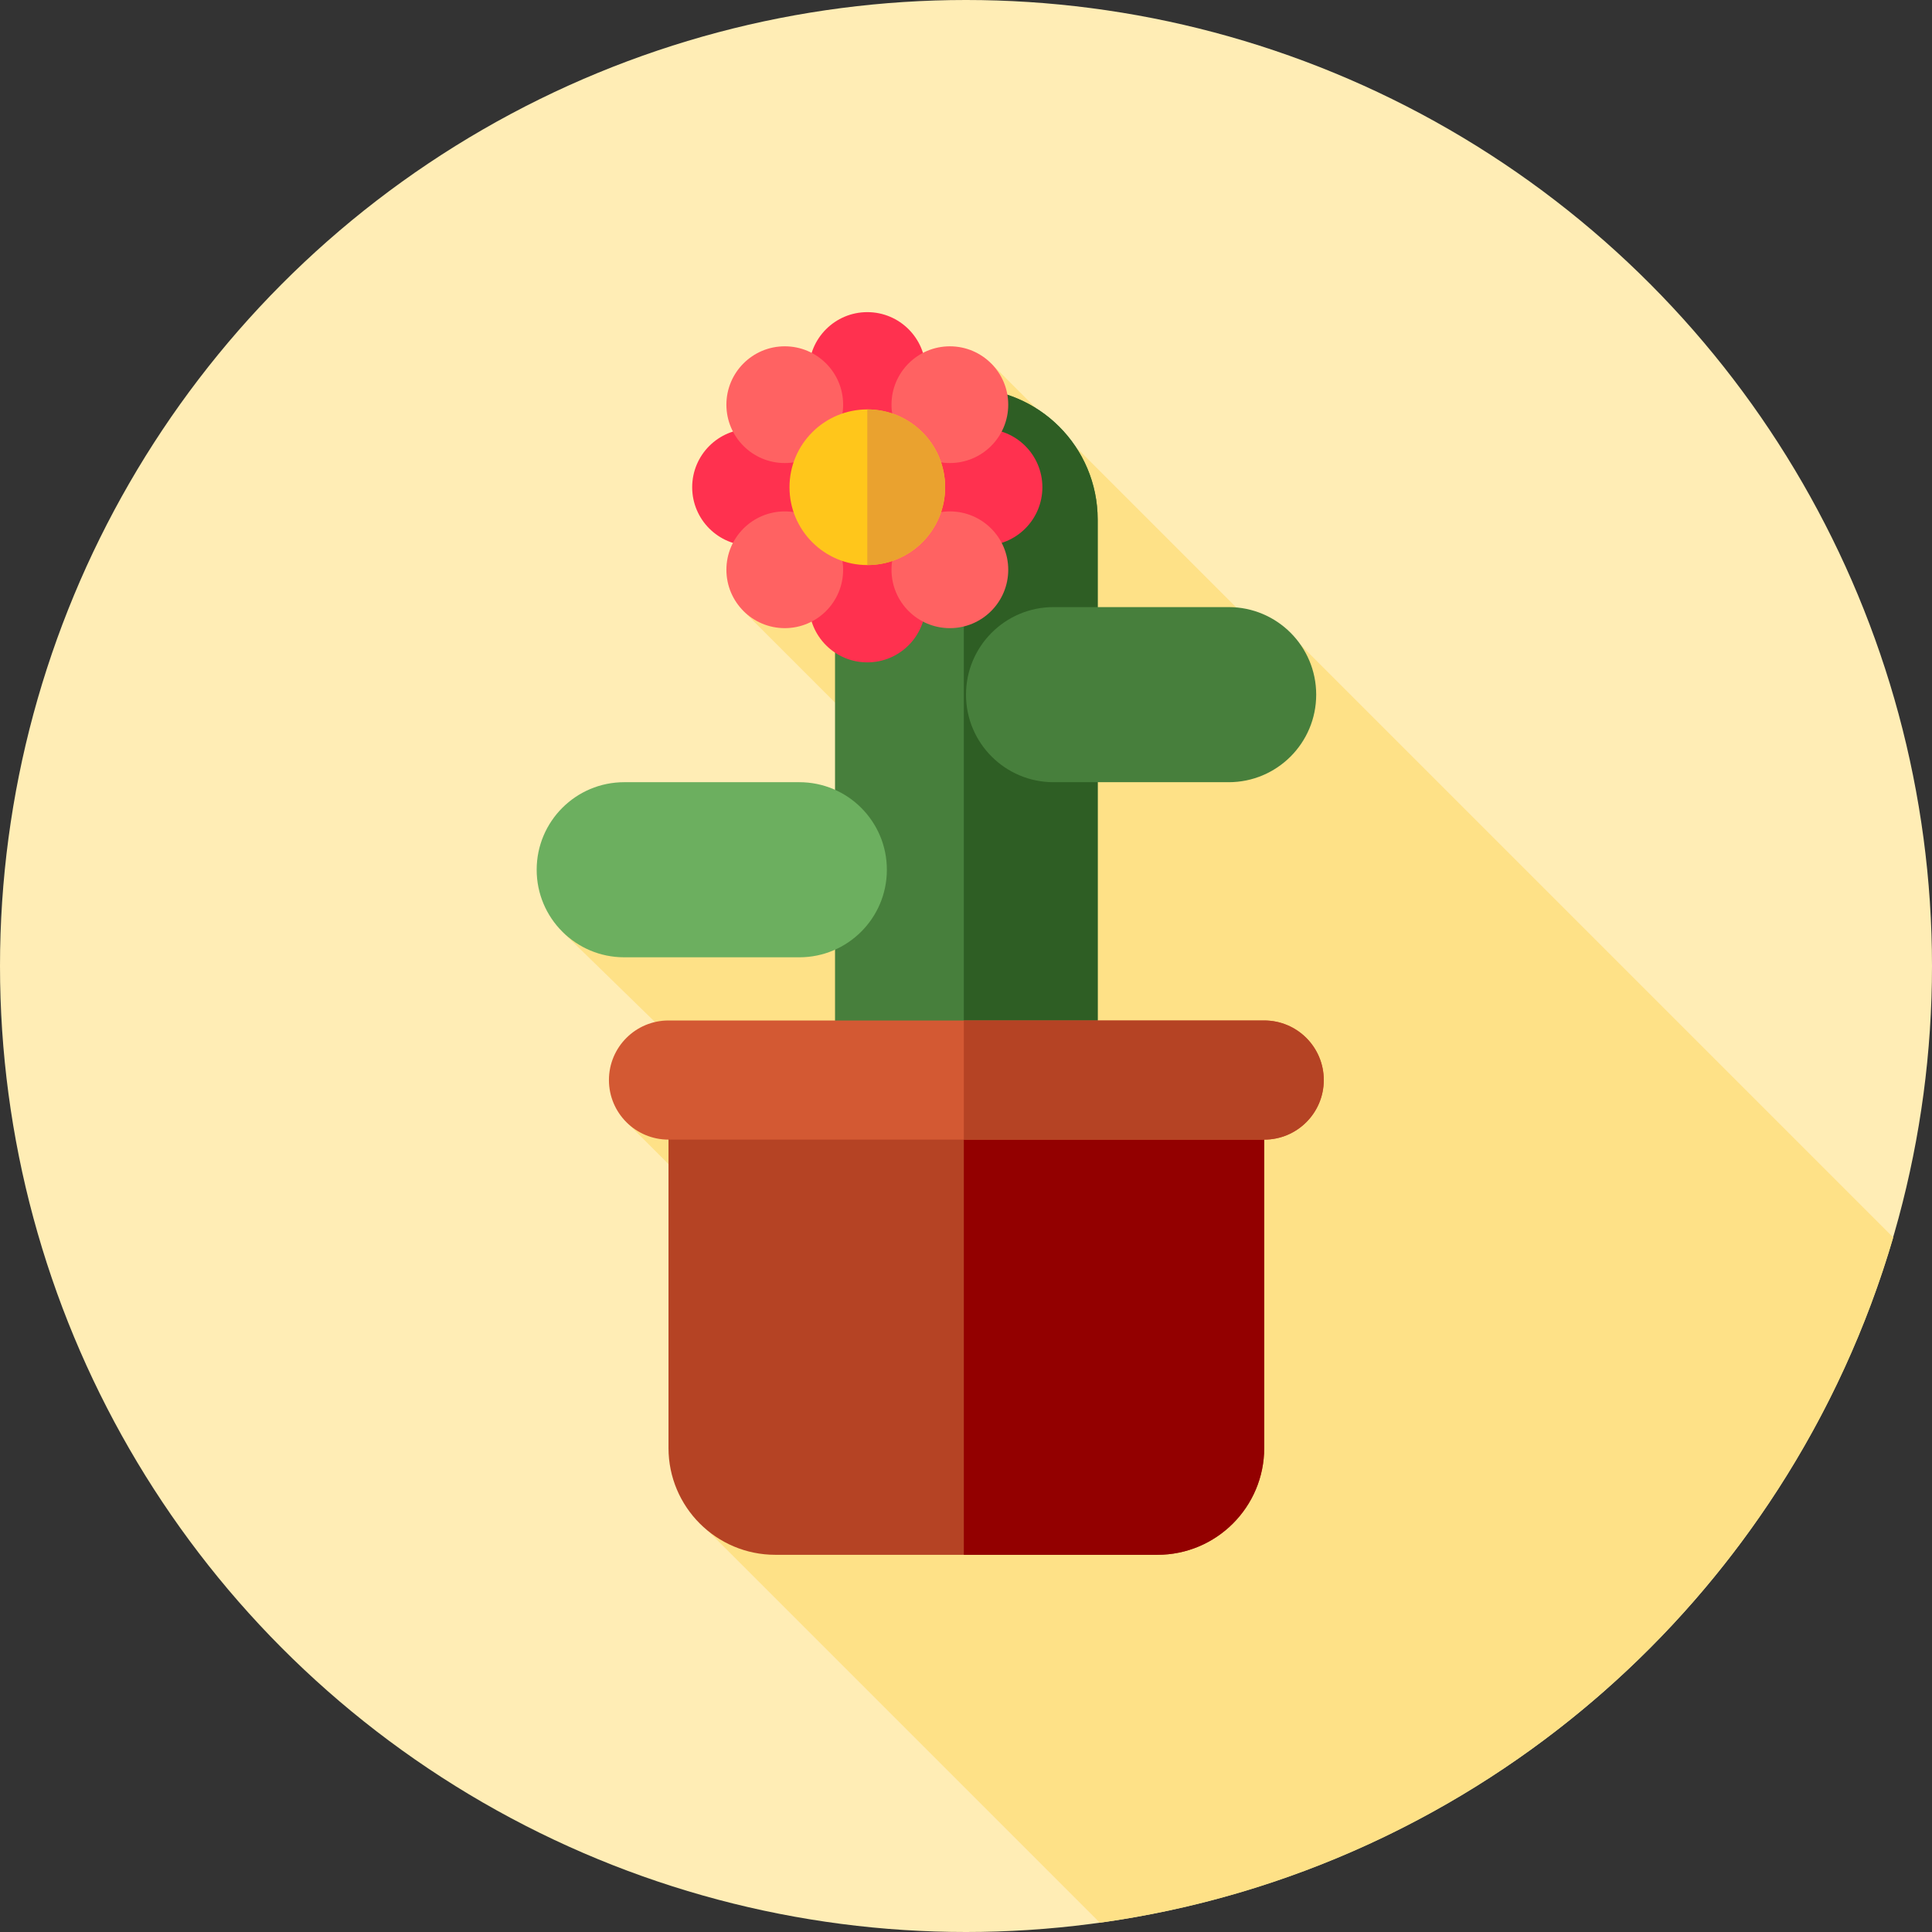
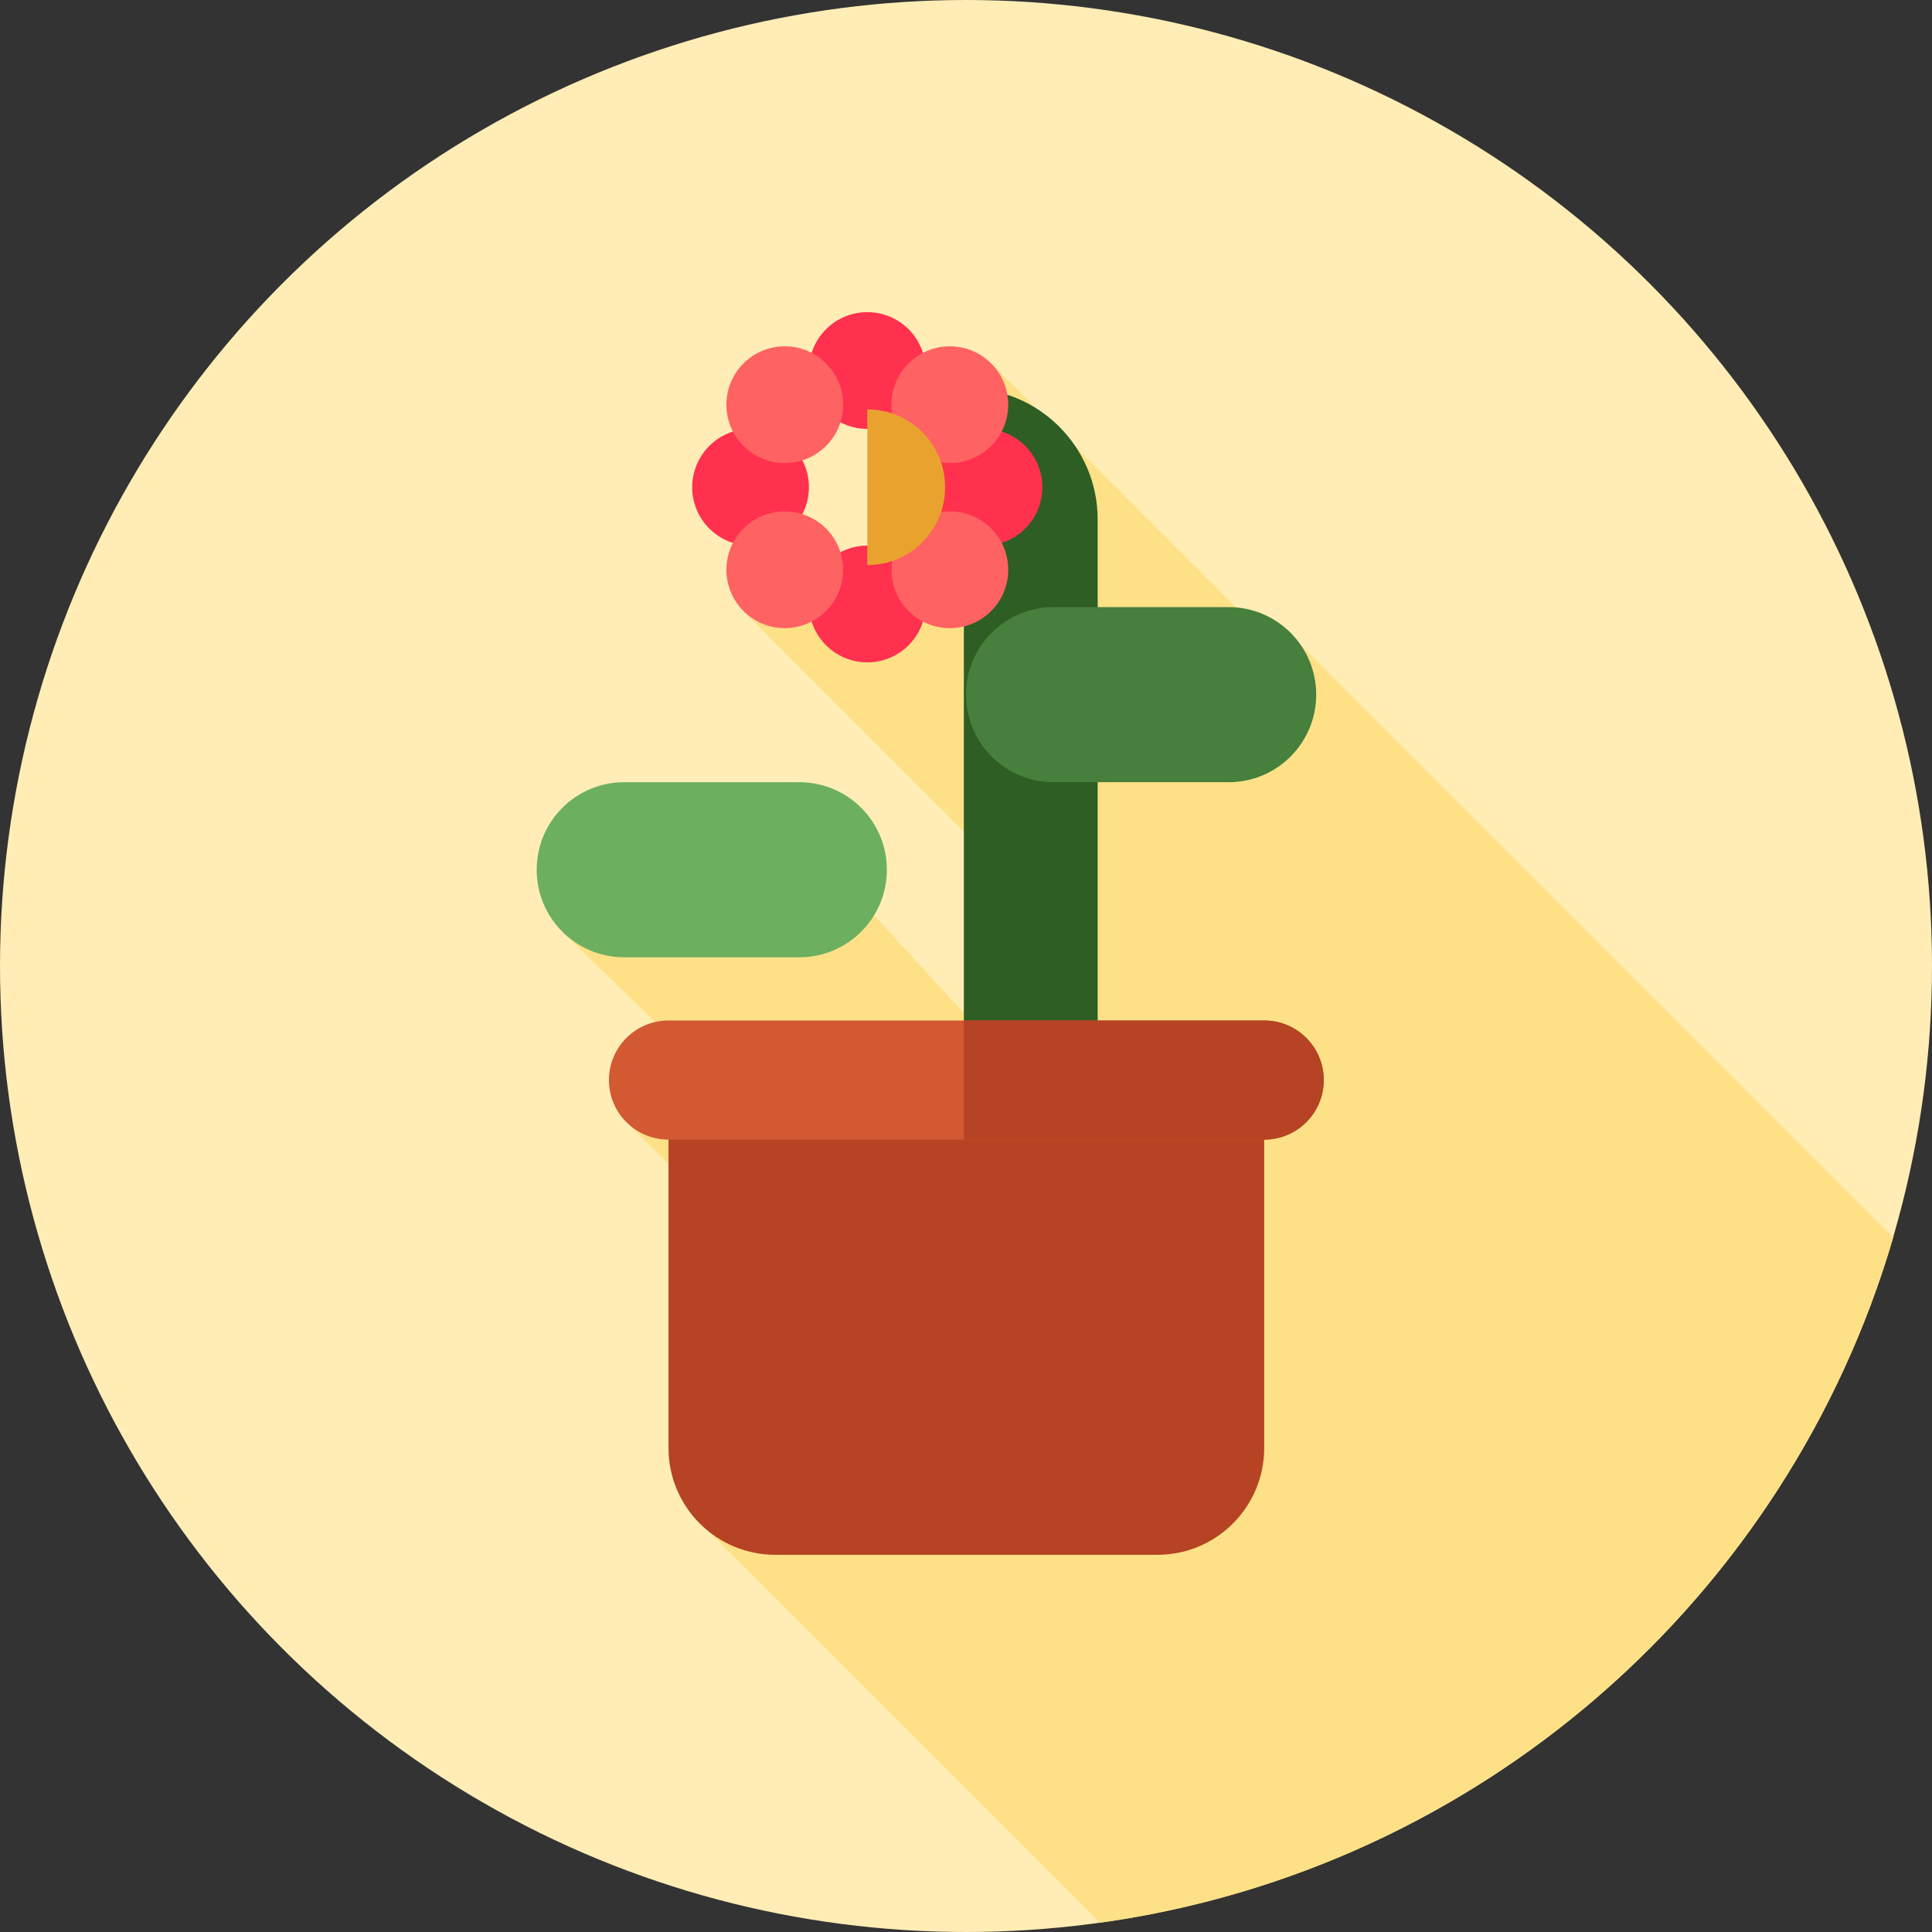
<svg xmlns="http://www.w3.org/2000/svg" height="800px" width="800px" version="1.1" id="Layer_1" viewBox="0 0 512 512" xml:space="preserve">
  <rect x="0" y="0" width="512" height="512" fill="#333333" stroke="none" />
  <circle style="fill:#FFEDB5;" cx="256" cy="256" r="256" />
  <path style="fill:#FEE187;" d="M291.476,509.542c100.528-13.938,182.386-86.24,210.258-181.598l-157.05-157.05l-3.365,3.781  l-57.737-57.737l-0.031,0.269l-20.894-20.894l-6.563,30.744h26.345l-6.615,58.551l-42.091-42.091l-36.7,18.42l73.195,73.195  l-4.97,43.992l-46.58-50.655l-69.385,18.696l44.618,43.504l-27.41,7.177l73.39,73.39l-56.451,30.272L291.476,509.542z" />
-   <path style="fill:#477F3C;" d="M256.095,381.295L256.095,381.295c-19.222,0-34.802-15.582-34.802-34.802V137.678  c0-19.222,15.582-34.802,34.802-34.802l0,0c19.222,0,34.802,15.582,34.802,34.802v208.815  C290.897,365.715,275.316,381.295,256.095,381.295z" />
  <path style="fill:#2E5E24;" d="M256.095,102.876c-0.226,0-0.445,0.029-0.669,0.034v278.352c0.224,0.003,0.443,0.034,0.669,0.034  c19.222,0,34.802-15.582,34.802-34.802V137.678C290.897,118.458,275.316,102.876,256.095,102.876z" />
  <path style="fill:#B54324;" d="M205.465,412.039h101.257c15.632,0,28.305-12.672,28.305-28.305v-97.989H177.161v97.989  C177.162,399.367,189.835,412.039,205.465,412.039z" />
-   <path style="fill:#930000;" d="M255.426,285.746v126.293h51.298c15.632,0,28.305-12.672,28.305-28.305v-97.989H255.426z" />
  <path style="fill:#D35933;" d="M177.161,302.011h157.867c8.72,0,15.786-7.068,15.786-15.786l0,0c0-8.72-7.068-15.786-15.786-15.786  H177.161c-8.72,0-15.786,7.068-15.786,15.786l0,0C161.375,294.943,168.443,302.011,177.161,302.011z" />
  <path style="fill:#B54324;" d="M335.029,270.438h-79.603v31.573h79.603c8.718,0,15.786-7.068,15.786-15.788  C350.815,277.506,343.747,270.438,335.029,270.438z" />
  <path style="fill:#6CAF5F;" d="M235.029,230.493L235.029,230.493c0,12.814-10.388,23.202-23.2,23.202h-46.404  c-12.814,0-23.202-10.388-23.2-23.202l0,0c0-12.814,10.388-23.202,23.2-23.202h46.404  C224.64,207.291,235.029,217.679,235.029,230.493z" />
  <path style="fill:#477F3C;" d="M348.806,184.089L348.806,184.089c0,12.814-10.388,23.202-23.2,23.202h-46.404  c-12.814,0-23.202-10.388-23.2-23.202l0,0c0-12.814,10.388-23.202,23.2-23.202h46.404  C338.418,160.889,348.806,171.275,348.806,184.089z" />
  <g>
    <circle style="fill:#FF314F;" cx="229.848" cy="98.188" r="15.469" />
    <circle style="fill:#FF314F;" cx="229.848" cy="160.065" r="15.469" />
    <circle style="fill:#FF314F;" cx="260.775" cy="129.124" r="15.467" />
    <circle style="fill:#FF314F;" cx="198.904" cy="129.124" r="15.467" />
  </g>
  <g>
    <circle style="fill:#FF6262;" cx="251.725" cy="150.997" r="15.469" />
    <circle style="fill:#FF6262;" cx="207.972" cy="107.244" r="15.469" />
    <circle style="fill:#FF6262;" cx="207.972" cy="150.997" r="15.467" />
    <circle style="fill:#FF6262;" cx="251.725" cy="107.244" r="15.467" />
  </g>
-   <circle style="fill:#FFC61B;" cx="229.848" cy="129.124" r="20.623" />
  <path style="fill:#EAA22F;" d="M229.845,108.501c11.39,0,20.623,9.233,20.623,20.623c0,11.39-9.233,20.623-20.623,20.623V108.501z" />
</svg>